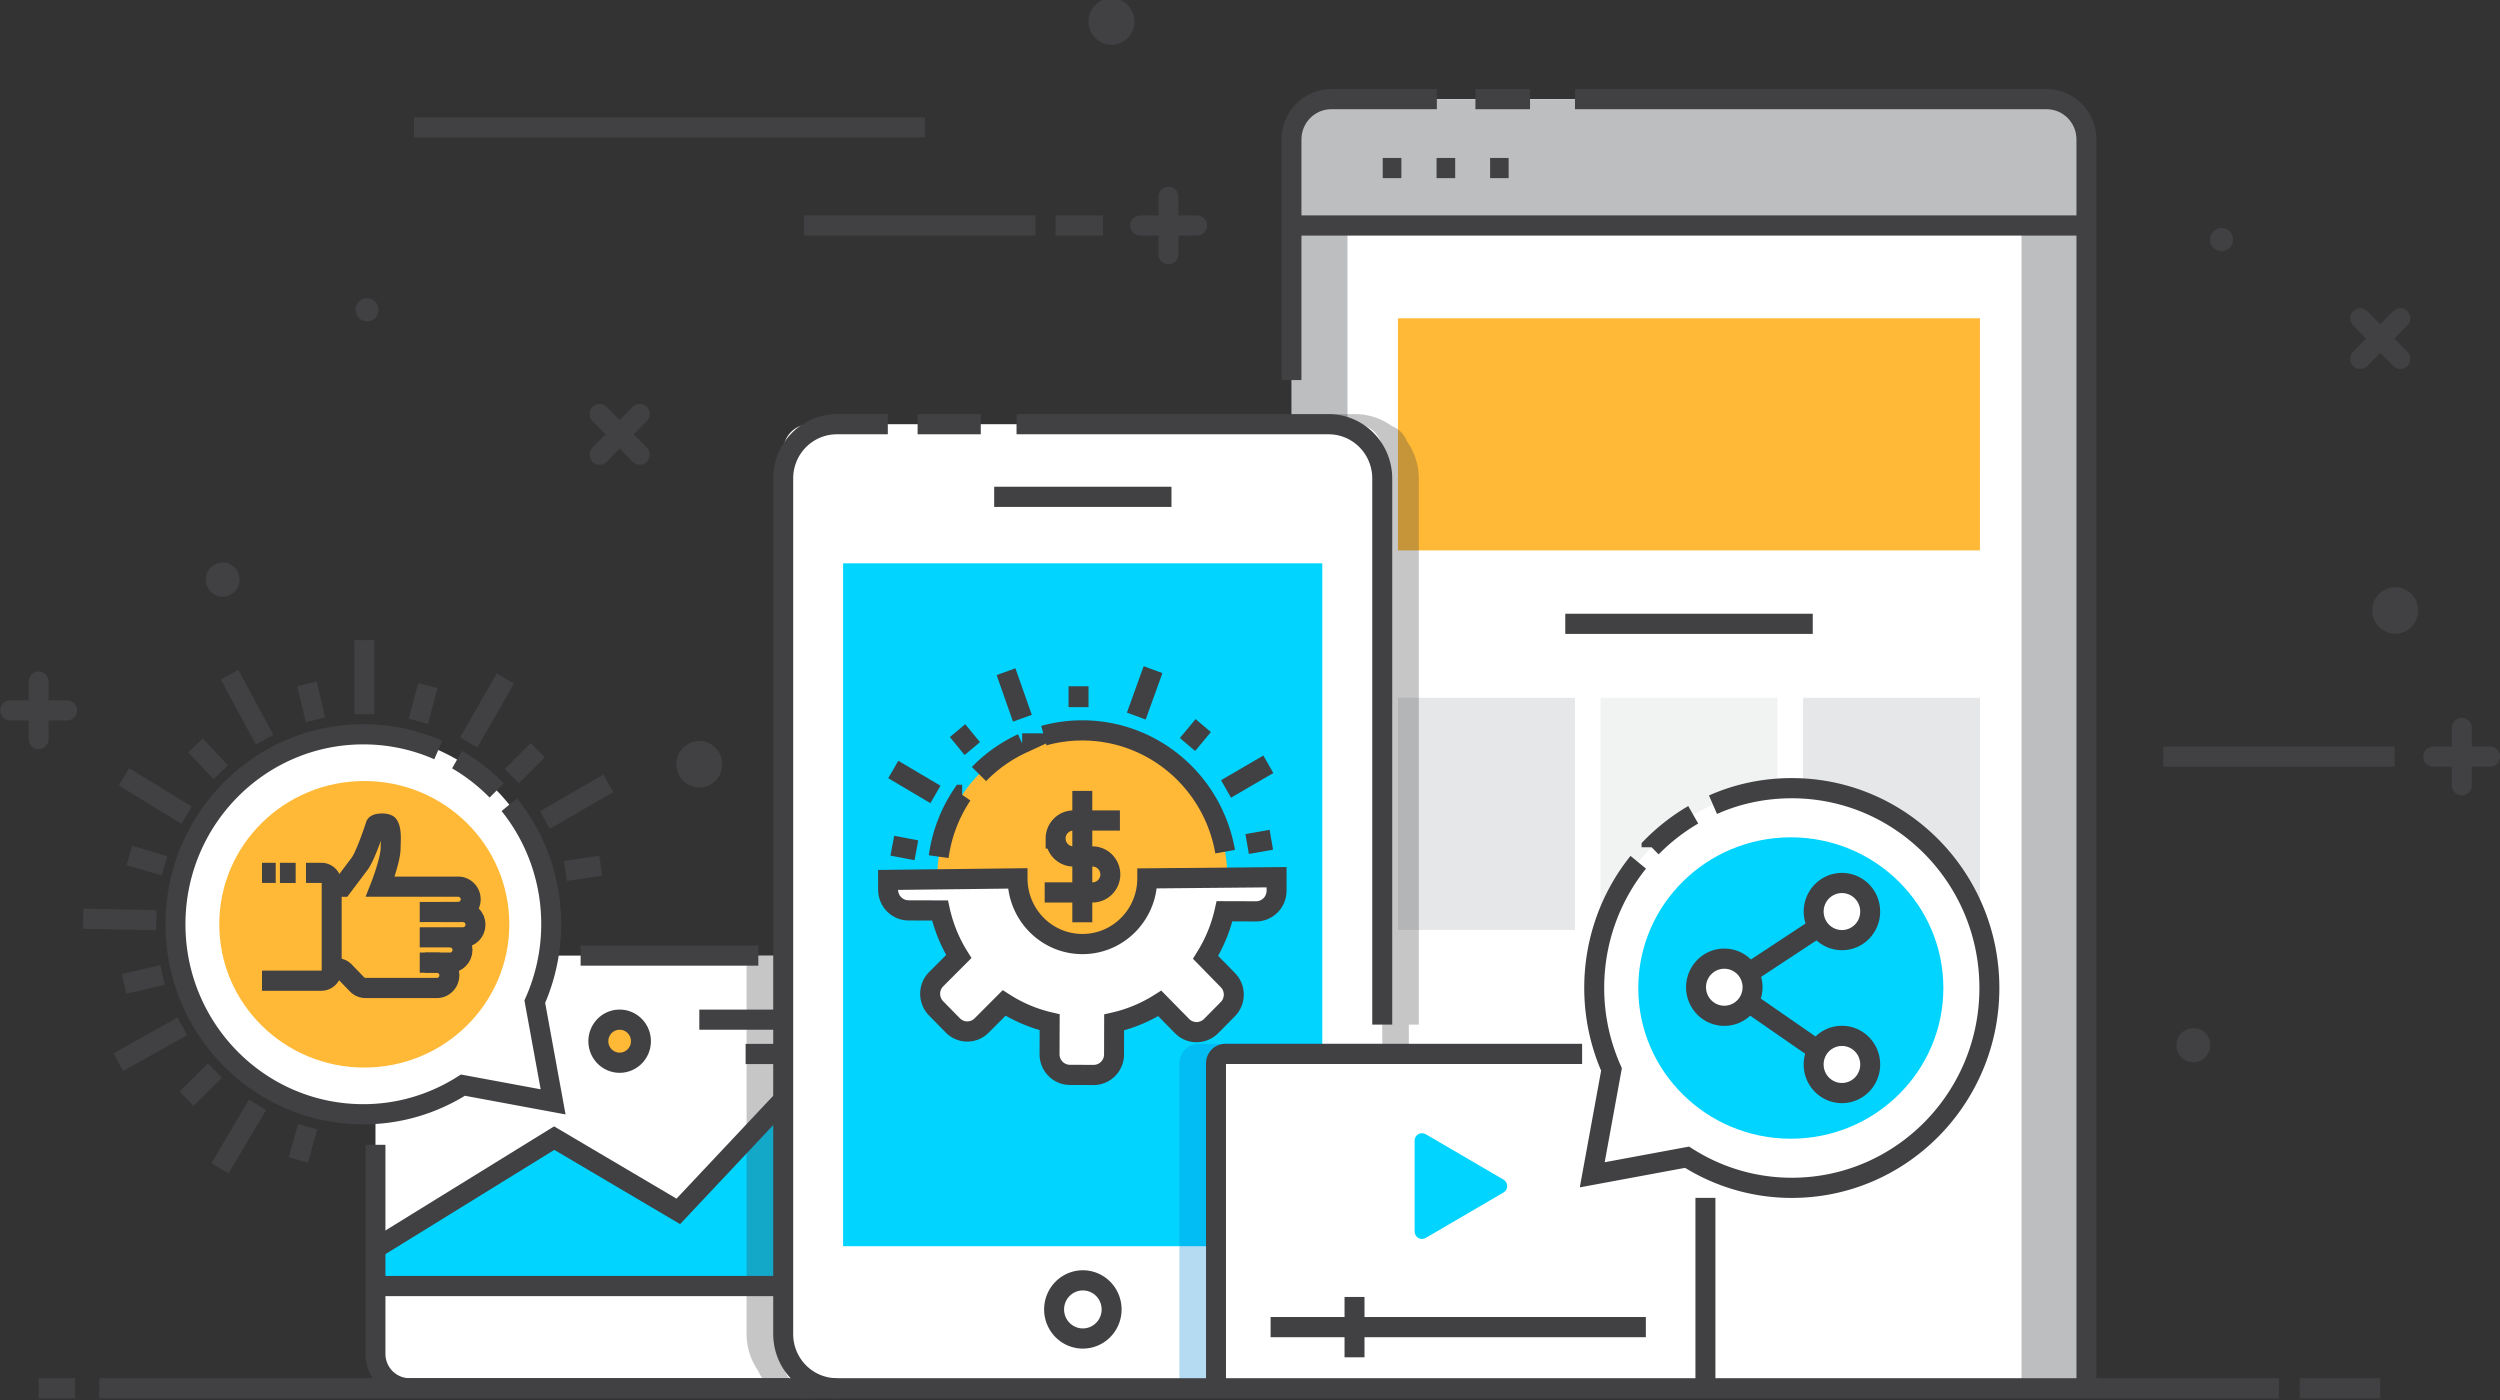
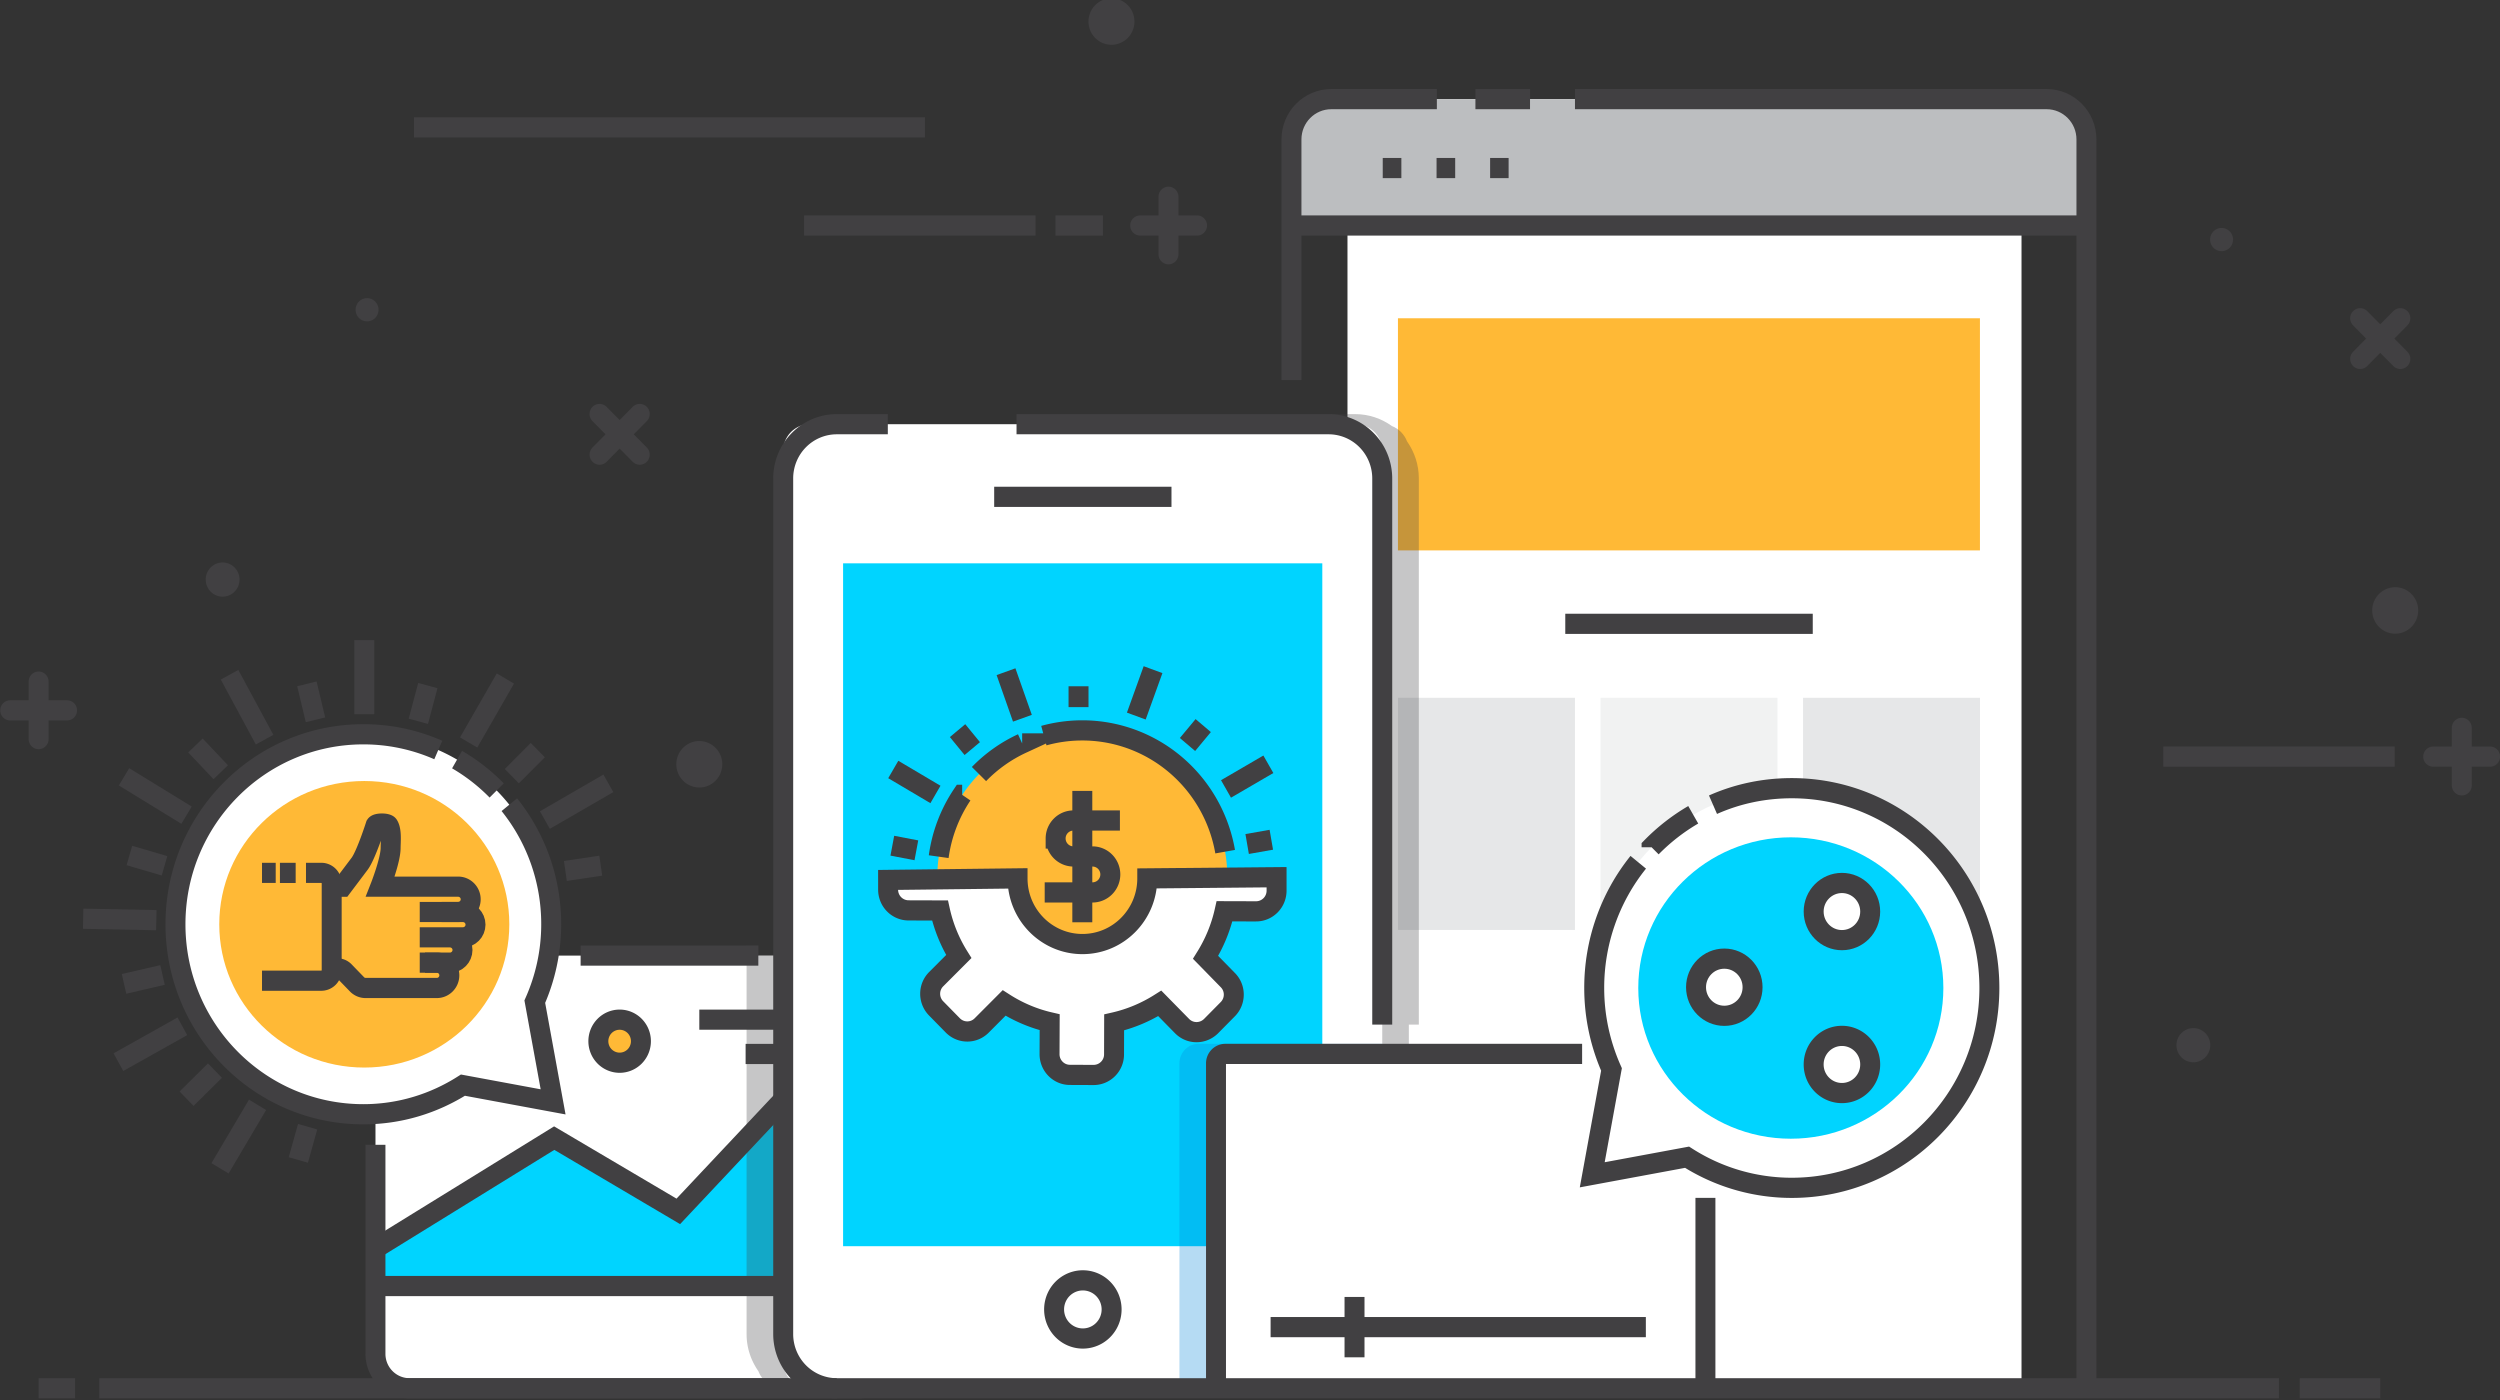
<svg xmlns="http://www.w3.org/2000/svg" xmlns:xlink="http://www.w3.org/1999/xlink" width="500" height="280">
  <rect width="100%" height="100%" fill="#333333" stroke="none" />
  <style>.I{stroke-miterlimit:10}.J{stroke-width:1.5}.K{stroke:#414042}.L{fill:none}.M{fill:#fff}.N{fill:#ffb936}.O{fill:#00d4ff}.P{fill:#414042}</style>
  <defs>
    <clipPath id="A">
      <path d="M89.506 114.933H101.2V81.276H89.506z" />
    </clipPath>
    <clipPath id="B">
      <path d="M130.457 154.428h9.572V82.026h-9.572z" />
    </clipPath>
    <clipPath id="C">
      <path d="M122.036 107.628h15.243V82.026h-15.243z" />
    </clipPath>
    <path id="D" d="M46.364 290.48c0-.954-.773-1.727-1.728-1.727a1.73 1.73 0 0 0-1.727 1.727 1.73 1.73 0 0 0 1.727 1.727c.955 0 1.728-.773 1.728-1.727" />
    <path id="E" d="M121.676 276.034c1.173 0 2.124-.95 2.124-2.125s-.95-2.124-2.124-2.124-2.125.95-2.125 2.124.952 2.125 2.125 2.125" />
    <path id="F" d="M121.676 276.034c1.173 0 2.124-.95 2.124-2.125s-.95-2.124-2.124-2.124-2.125.95-2.125 2.124.952 2.125 2.125 2.125z" />
    <path id="G" d="M78.306 281.998c0-2.698-2.18-4.88-4.872-4.88s-4.877 2.18-4.877 4.88l-9.73-.114.001-.72a1.54 1.54 0 0 1 1.529-1.544l2.37-.007a10.84 10.84 0 0 1 1.413-3.423l-1.7-1.683c-.6-.594-.602-1.566-.004-2.17l1.25-1.26c.602-.608 1.576-.608 2.174-.01l1.687 1.673c1.035-.656 2.185-1.15 3.424-1.433l-.01-2.37c-.003-.848.683-1.542 1.53-1.542l1.778-.007c.85 0 1.54.682 1.54 1.527l.007 2.378c1.235.278 2.39.765 3.43 1.415l1.676-1.688c.597-.6 1.573-.6 2.18 0l1.253 1.254c.603.596.607 1.573.001 2.17l-1.667 1.686c.654 1.038 1.143 2.188 1.424 3.425l2.373-.007a1.54 1.54 0 0 1 1.539 1.534v1.005z" />
  </defs>
  <g transform="matrix(2.661 0 0 -2.691 21.081 934.535)">
-     <path d="M148.894 244.103v92.25a3.56 3.56 0 0 1-3.561 3.561h-52.63a3.56 3.56 0 0 1-3.561-3.561v-92.25z" fill="#bcbec0" />
    <path d="M144.015 244.103v92.25c0 1.967-1.352 3.56-3.02 3.56H96.374c-1.667 0-3.02-1.594-3.02-3.56v-92.25z" class="M" />
    <path d="M89.144 330.684v6.236c0 1.654 1.34 2.995 2.994 2.995H145.9c1.654 0 2.995-1.34 2.995-2.995v-6.236z" fill="#bcbec0" />
    <g class="I J K L">
      <path d="M89.144 319.036v17.884c0 1.654 1.34 2.995 2.994 2.995h7.934m10.38 0H145.9c1.653 0 2.994-1.34 2.994-2.995v-92.384" />
      <path d="M102.97 339.915h4.104m-17.93-9.393h59.75m-52.89 4.27h1.4m2.645 0h1.4" />
      <path d="M104.075 334.792h1.39" />
    </g>
    <path d="M140.89 306.376H97.147v17.254h43.742z" class="N" />
    <path d="M110.452 278.167h-13.3v17.253h13.3z" fill="#e6e7e8" />
    <path d="M125.673 278.167h-13.3v17.253h13.3z" fill="#f1f2f2" />
    <path d="M140.894 278.167h-13.3v17.253h13.3z" fill="#e6e7e8" />
    <path d="M109.724 300.918h18.6" class="I J K L" />
    <path d="M22.862 244.103h33.712c1.416 0 2.564 1.148 2.564 2.563v27.03c0 1.416-1.148 2.564-2.564 2.564H22.862c-1.416 0-2.563-1.148-2.563-2.564v-27.03c0-1.415 1.147-2.563 2.563-2.563" class="M" />
    <path d="M20.298 254.492l13.434 8.2 9.327-5.444 7.963 8.376 8.115-9.18V251.7h-38.84z" class="O" />
    <path d="M59.137 251.7h-38.84m38.84 4.746l-8.115 9.18-7.963-8.376-9.327 5.444-13.434-8.2" class="I J K L" />
    <path d="M37.05 269.898a1.6 1.6 0 0 1 1.6-1.6 1.6 1.6 0 1 1 0 3.2 1.6 1.6 0 0 1-1.6-1.6" class="N" />
    <path d="M37.05 269.898a1.6 1.6 0 1 1 1.6 1.6 1.6 1.6 0 0 1-1.6-1.6zm16.45 1.6h-8.862m12.342-2.55h-8.862m.956 7.312H35.717m-15.42-14.064v-15.53c0-1.416 1.147-2.563 2.563-2.563h33.713c1.415 0 2.563 1.147 2.563 2.563" class="I J K L" />
    <path d="M33.648 265.387l-1.376 7.445a14.05 14.05 0 0 1 1.234 5.754c0 7.8-6.322 14.12-14.12 14.12s-14.12-6.32-14.12-14.12 6.322-14.12 14.12-14.12c2.754 0 5.315.8 7.487 2.164z" class="M" />
    <path d="M25.018 291.54a14.08 14.08 0 0 1-5.632 1.168c-7.798 0-14.12-6.322-14.12-14.12s6.322-14.12 14.12-14.12c2.754 0 5.315.8 7.487 2.164l6.776-1.243-1.376 7.446c.786 1.758 1.233 3.702 1.233 5.754a14.06 14.06 0 0 1-3.147 8.887m-.95 1.058a14.13 14.13 0 0 1-2.978 2.293" class="I J K L" />
    <path d="M30.358 278.587c0-5.88-4.88-10.648-10.9-10.648s-10.9 4.767-10.9 10.648 4.88 10.648 10.9 10.648 10.9-4.767 10.9-10.648" class="N" />
    <g class="I J K L">
      <path d="M25.277 277.618h1.6c.518 0 .94.424.94.942s-.423.94-.94.94h-1.6m-1.652-3.765h2.272c.518 0 .942.424.942.942s-.424.94-.942.94h-2.272" />
      <path d="M24.022 275.735h.888c.517 0 .94-.424.94-.942s-.424-.94-.94-.94h-5.356a.9.9 0 0 0-.643.27l-.938.958c-.143.147-.338.23-.543.23h-.225m6.42 4.19h2.888c.518 0 .942.424.942.942s-.424.94-.942.94H20.66s.777 1.956.777 2.88c0 .424.097 1.28-.164 1.686-.105.163-.858.167-.964.005 0 0-.715-2.218-1.2-2.866l-1.3-1.706h-.992" />
      <path d="M11.77 282.408h1.03m2.276 0h1.15a.78.78 0 0 0 .781-.782v-6.45a.78.78 0 0 0-.781-.781H11.77m1.347 8.012H14.3m5.157 17.3V294.2m4.777 2.128l-.714-2.654m6.542 3.18l-2.76-4.754m5.196-.567l-1.95-1.937m7.255-.533l-4.772-2.728m4.2-3.392l-2.66-.392M14.5 261.07l.7 2.473m-6.585-3.093l2.82 4.718m-5.335.457l2.134 2.087m-7.257.628l4.807 2.665M1.4 274.157l2.893.662M-1.67 279l5.496-.107M1.803 283.7l2.64-.766M1.4 289.546l4.7-2.85m.668 5.18l1.9-1.987m.662 7.244l2.634-4.824m3.18 4.147l.645-2.672" />
      <g stroke-linecap="round">
        <path d="M77.774 330.522h4.274" />
        <path d="M79.9 328.385v4.274m95.057-41.61h4.274" />
        <path d="M177.105 288.912v4.274m-184.26 1.3h4.274" />
        <path d="M-5.02 292.35v4.274m42.16 16.868l3.022 3.022" />
        <path d="M40.16 313.492l-3.022 3.022m132.327 4.093l3.022 3.022" />
        <path d="M172.488 320.607l-3.022 3.022" />
      </g>
      <path d="M52.512 330.522h17.396m84.76-39.472h17.396M23.198 337.815h38.396m13.384-7.293h-3.57" />
    </g>
    <g class="P">
      <use xlink:href="#D" />
      <use xlink:href="#D" x="127.464" y="11.432" />
      <use xlink:href="#D" x="30.978" y="55.2" />
      <path d="M10.08 304.207a1.27 1.27 0 1 0-2.54 0 1.27 1.27 0 1 0 2.54 0M158.2 269.6a1.27 1.27 0 0 0-2.54 0 1.27 1.27 0 1 0 2.54 0M20.528 324.26a.86.86 0 1 0-1.723 0 .86.86 0 1 0 1.723 0m139.385 5.216a.86.86 0 1 0-1.723 0 .86.86 0 1 0 1.723 0" />
    </g>
    <g transform="translate(-41.314 162.076)" class="P">
      <g clip-path="url(#A)" opacity=".3">
        <path d="M99.96 82.026c.75.608 1.24 1.525 1.24 2.563h-.75v9.78l.562.497-.562.635v16.117c0 1.416-1.148 2.564-2.563 2.564h-7.5v.75h-.882v-28.88c0-1.027.333-1.974.888-2.755.202-.52.614-.933 1.135-1.134a4.74 4.74 0 0 1 2.755-.888v.75z" />
      </g>
      <g clip-path="url(#B)" opacity=".3">
        <path d="M139.28 84.013v25.04h.75v40.597c0 1.028-.333 1.975-.888 2.755-.2.52-.613.933-1.134 1.135-.78.554-1.728.887-2.755.887h-4.795v-72.4h6.835c1.098 0 1.987.9 1.987 1.987" />
      </g>
    </g>
    <path d="M93.978 244.103H52.93a1.99 1.99 0 0 0-1.987 1.987v67.677c0 1.098.9 1.987 1.987 1.987h41.05c1.097 0 1.987-.89 1.987-1.987V246.1a1.99 1.99 0 0 0-1.987-1.987" class="M" />
    <path d="M54.97 244.103a4.03 4.03 0 0 0-4.027 4.027v63.597a4.03 4.03 0 0 0 4.027 4.027h3.836m9.674 0h23.458a4.03 4.03 0 0 0 4.028-4.027V271.13M66.8 310.356h13.326m-4.5-60.394a2.16 2.16 0 1 0-4.322 0 2.16 2.16 0 1 0 4.322 0z" class="I J K L" />
    <path d="M91.462 254.66H55.444v50.755h36.018z" class="O" />
-     <path d="M61.045 315.754h4.747" class="I J K L" />
    <g clip-path="url(#C)" opacity=".3" transform="translate(-41.314 162.076)">
      <path d="M137.28 84.013v23.615h-13.792c-.8 0-1.45-.65-1.45-1.45v-23.45c0-.255.072-.49.188-.7h13.068a1.99 1.99 0 0 1 1.987 1.987" fill="#0686d8" />
    </g>
    <path d="M119.557 244.103H84.173a.7.7 0 0 0-.7.7v23.45a.7.7 0 0 0 .7.701h35.384a.7.7 0 0 0 .7-.701v-23.45a.7.7 0 0 0-.7-.7" class="M" />
-     <path d="M105.08 258.652l-5.85-3.378c-.368-.213-.83.053-.83.48v6.756c0 .425.46.69.83.478l5.85-3.377c.37-.213.37-.745 0-.958" class="O" />
    <g class="I J K L">
      <path d="M87.576 248.648h28.203" />
      <path d="M93.883 246.404v4.486" />
    </g>
-     <path d="M111.75 259.97l1.447 7.83c-.827 1.85-1.298 3.894-1.298 6.05 0 8.202 6.65 14.85 14.85 14.85s14.85-6.65 14.85-14.85S134.95 259 126.75 259c-2.896 0-5.6.84-7.874 2.275z" class="M" />
+     <path d="M111.75 259.97l1.447 7.83c-.827 1.85-1.298 3.894-1.298 6.05 0 8.202 6.65 14.85 14.85 14.85s14.85-6.65 14.85-14.85c-2.896 0-5.6.84-7.874 2.275z" class="M" />
    <path d="M120.826 287.474c1.815.8 3.818 1.228 5.923 1.228 8.202 0 14.85-6.65 14.85-14.85S134.95 259 126.75 259a14.72 14.72 0 0 0-7.874 2.275l-7.126-1.307 1.447 7.83c-.828 1.85-1.298 3.894-1.298 6.05a14.79 14.79 0 0 0 3.31 9.348m1 1.117a14.9 14.9 0 0 0 3.132 2.412" class="I J K L" />
    <path d="M115.21 273.85c0-6.185 5.133-11.2 11.465-11.2s11.465 5.014 11.465 11.2-5.133 11.2-11.465 11.2-11.465-5.014-11.465-11.2" class="O" />
-     <path d="M122.505 274.313l8.012 5.22m0-11.553l-8.115 5.557" class="I J K L" />
    <use xlink:href="#E" class="M" />
    <use xlink:href="#F" class="I J K L" />
    <use xlink:href="#E" x="8.841" y="5.624" class="M" />
    <use xlink:href="#F" x="8.841" y="5.624" class="I J K L" />
    <path d="M130.517 270.293c1.173 0 2.124-.95 2.124-2.124s-.95-2.125-2.124-2.125-2.125.95-2.125 2.125.952 2.124 2.125 2.124" class="M" />
    <path d="M130.517 270.293c1.173 0 2.124-.95 2.124-2.124s-.95-2.125-2.124-2.125-2.125.95-2.125 2.125.952 2.124 2.125 2.124zm-10.26-12.04v-13.45a.7.7 0 0 0-.7-.7H84.173a.7.7 0 0 0-.701.7v23.45a.7.7 0 0 0 .701.7h26.816M-.457 244.103h163.822m-168.385 0h2.74m167.207 0h6.05" class="I J K L" />
    <path d="M73.207 292.996a10.9 10.9 0 0 1-10.677-11.112 10.9 10.9 0 0 1 11.111-10.677 10.9 10.9 0 0 1 10.678 11.112 10.9 10.9 0 0 1-11.112 10.677" class="N" />
    <g class="I J K L">
      <path d="M84.16 283.984a10.9 10.9 0 0 1-10.951 9.011 10.92 10.92 0 0 1-2.676-.386m-6.14-4.4a10.85 10.85 0 0 1-1.763-4.596m6.273 8.415a10.9 10.9 0 0 1-3.245-2.275M76.25 286.3h-3.494c-.738 0-1.337-.598-1.337-1.336a1.34 1.34 0 0 1 1.337-1.336h1.438a1.34 1.34 0 0 0 1.336-1.336 1.34 1.34 0 0 0-1.336-1.337h-3.597" />
      <path d="M73.424 288.5v-9.764" />
    </g>
    <use xlink:href="#G" class="M" />
    <g class="I J K L">
      <use xlink:href="#G" />
      <path d="M73.14 296.276v-1.55m5.6 2.786l-1.258-3.45m5.03-.707l-1.182-1.406m6.077-1.47l-3.183-1.833m3.406-3.776l-1.817-.317m-26.668-.126l1.807-.342m-1.736 6.007l3.17-1.856m1.662 4.744l1.105-1.335m2.537 5.715l1.232-3.46" />
    </g>
  </g>
</svg>